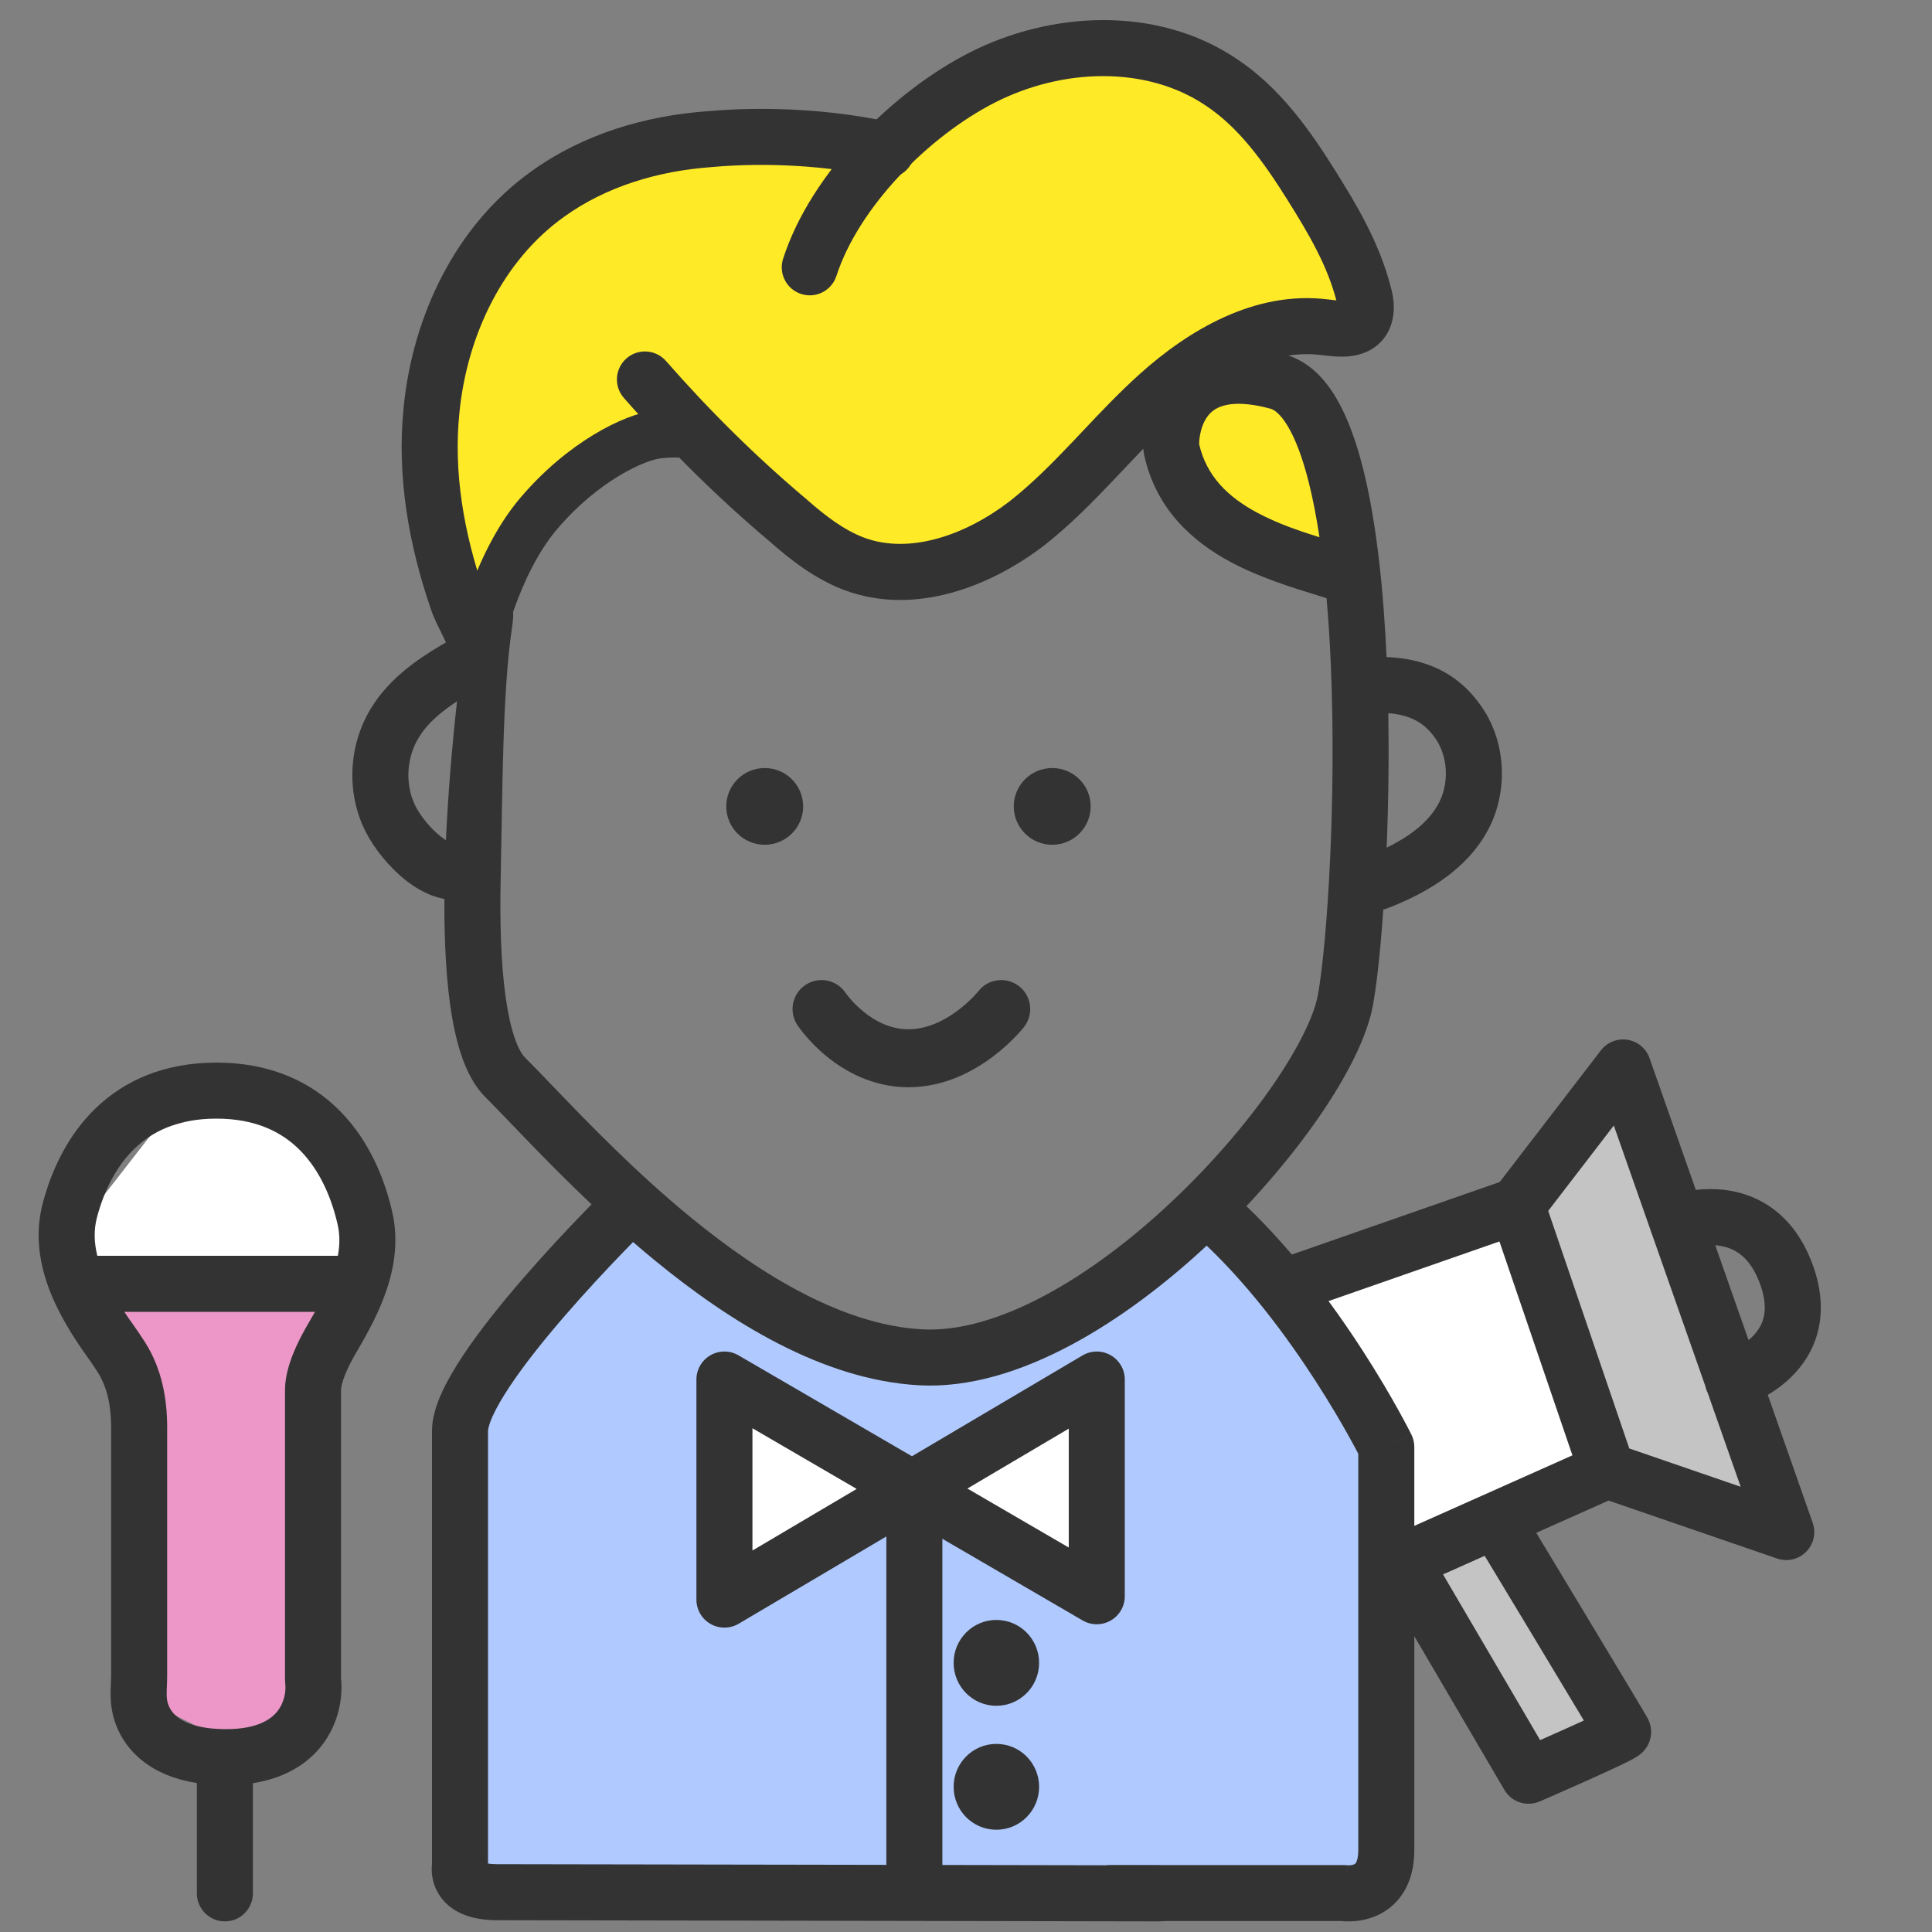
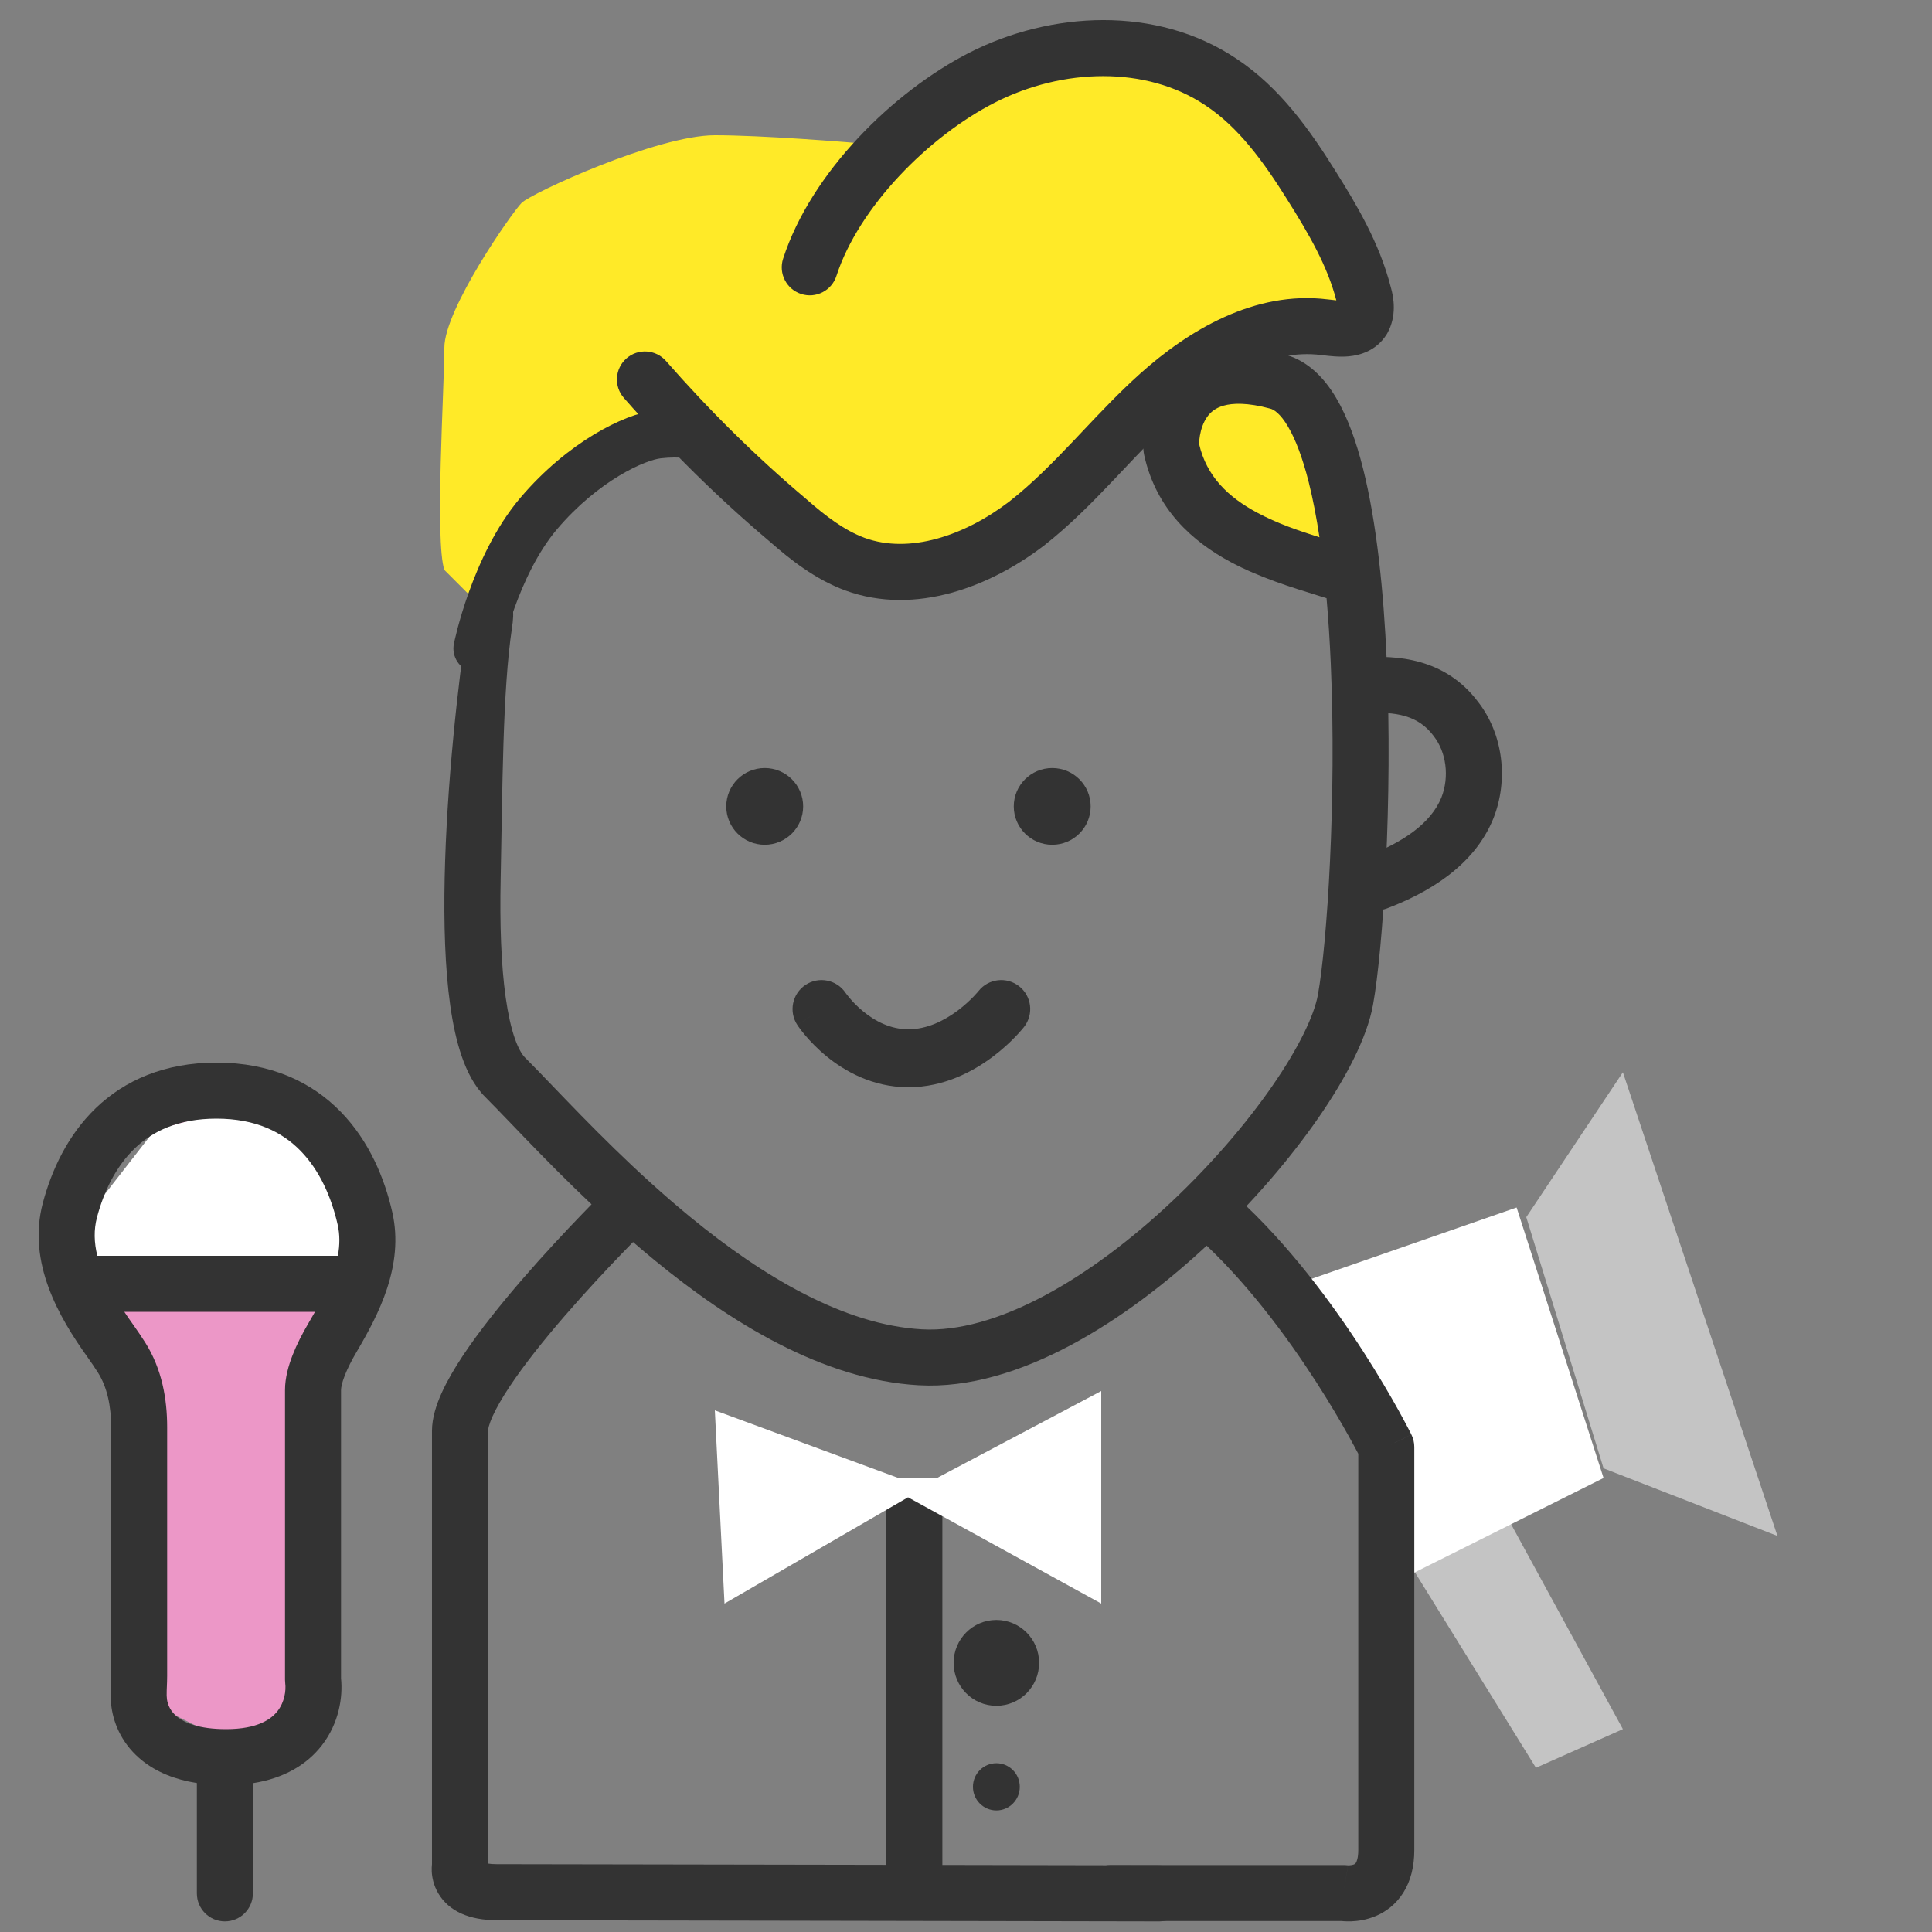
<svg xmlns="http://www.w3.org/2000/svg" width="69" height="69" viewBox="0 0 69 69" fill="none">
  <rect x="0" y="0" width="69" height="69" fill="#808080" stroke="none" />
  <g clip-path="url(#clip0)">
    <path d="M6.555 39.675L4.14 42.435L3.45 45.54L5.175 50.025V55.545L5.865 61.065L9.315 62.79L11.385 59.34L10.695 50.025L13.11 46.575V42.435L10.695 39.675H6.555Z" fill="#EC97C7" />
    <path d="M5.52 40.365L3.105 43.47V45.885L12.765 46.23L13.8 45.195L12.765 41.4L9.315 39.33L5.52 40.365Z" fill="white" />
    <path d="M53.82 54.165L50.37 55.89L54.855 63.135L57.96 61.755L53.82 54.165Z" fill="#C4C4C4" />
    <path d="M54.165 43.125L46.23 45.885L48.99 51.405L49.68 56.58L57.27 52.785L54.165 43.125Z" fill="white" />
-     <path d="M22.425 43.47L16.905 50.025C16.675 55.43 16.284 66.309 16.56 66.585C16.836 66.861 17.135 67.39 17.25 67.62L47.61 67.965L49.335 67.62V52.095L47.265 48.3L43.125 43.125L38.985 46.23C37.49 46.805 34.431 48.024 34.155 48.3C33.879 48.576 31.97 48.185 31.05 47.955C29.325 47.15 25.737 45.471 25.185 45.195C24.633 44.919 23.115 43.93 22.425 43.47Z" fill="#B0CAFF" />
    <path d="M15.87 12.42C15.87 13.8 15.525 19.32 15.87 20.355L16.905 21.39C17.181 21.666 17.94 20.355 18.285 19.665L20.01 16.905L24.15 15.525C24.955 16.1 26.772 17.388 27.6 17.94C28.428 18.492 29.555 19.55 30.015 20.01C31.395 19.895 34.293 19.734 34.845 20.01C35.397 20.286 37.605 18.055 38.64 16.905L44.505 11.73H47.265C47.541 11.73 48.3 10.81 48.645 10.35C48.185 9.315 47.265 7.176 47.265 6.9C47.265 6.555 44.85 3.795 44.505 3.45C44.16 3.105 41.745 2.415 41.4 2.07C41.124 1.794 37.605 2.185 35.88 2.415L31.395 5.175C30.13 5.06 27.186 4.83 25.53 4.83C23.46 4.83 18.975 6.9 18.63 7.245C18.285 7.59 15.87 11.04 15.87 12.42Z" fill="#FFEA28" />
    <path fill-rule="evenodd" clip-rule="evenodd" d="M23.125 43.84C23.125 43.84 23.125 43.84 23.125 43.84L23.122 43.843L23.11 43.855L23.062 43.902C23.02 43.944 22.957 44.007 22.876 44.087C22.716 44.249 22.485 44.483 22.209 44.77C21.654 45.345 20.918 46.132 20.183 46.98C19.445 47.832 18.727 48.727 18.199 49.523C17.935 49.921 17.732 50.275 17.598 50.57C17.456 50.884 17.429 51.053 17.429 51.106V66.556C17.499 66.568 17.6 66.578 17.744 66.578C18.507 66.578 24.422 66.589 30.145 66.599L41.401 66.62L41.402 66.62C41.402 66.62 41.402 66.62 41.4 67.62C41.398 68.621 41.398 68.621 41.398 68.621L41.397 68.621L30.142 68.6C24.417 68.59 18.504 68.579 17.744 68.579C16.787 68.579 16.041 68.275 15.654 67.622C15.481 67.33 15.43 67.043 15.42 66.839C15.415 66.736 15.421 66.647 15.428 66.579C15.428 66.578 15.428 66.577 15.428 66.576V51.106C15.428 50.633 15.589 50.157 15.775 49.745C15.969 49.317 16.234 48.865 16.532 48.416C17.128 47.518 17.909 46.55 18.67 45.67C19.435 44.787 20.198 43.973 20.768 43.382C21.053 43.085 21.291 42.844 21.458 42.676C21.542 42.592 21.608 42.526 21.653 42.481L21.706 42.429L21.72 42.416L21.724 42.411C21.725 42.411 21.725 42.41 22.425 43.125L21.725 42.41C22.12 42.024 22.753 42.03 23.14 42.425C23.526 42.82 23.52 43.453 23.125 43.84ZM16.429 66.645C17.111 66.645 17.328 66.645 17.397 66.645C17.397 66.645 17.397 66.645 17.397 66.645L16.429 66.645ZM17.405 66.862C17.405 66.862 17.406 66.862 17.405 66.862V66.862ZM17.294 66.513C17.294 66.512 17.301 66.515 17.311 66.523C17.298 66.517 17.293 66.513 17.294 66.513ZM41.4 67.62L41.398 68.621C41.95 68.622 42.4 68.174 42.401 67.622C42.402 67.069 41.954 66.621 41.402 66.62L41.4 67.62Z" fill="#333333" />
    <path fill-rule="evenodd" clip-rule="evenodd" d="M31.655 67.609V53.274H33.656V67.609H31.655Z" fill="#333333" />
    <path fill-rule="evenodd" clip-rule="evenodd" d="M42.729 42.798C43.1 42.389 43.733 42.358 44.142 42.729C46.027 44.438 47.592 46.572 48.676 48.251C49.221 49.096 49.651 49.837 49.946 50.367C50.093 50.633 50.207 50.847 50.285 50.996C50.324 51.07 50.353 51.128 50.374 51.169L50.398 51.215L50.404 51.228L50.407 51.233C50.407 51.234 50.407 51.234 49.51 51.678C50.511 51.678 50.511 51.678 50.511 51.678V66.073C50.511 66.66 50.384 67.174 50.119 67.595C49.851 68.021 49.488 68.28 49.139 68.428C48.803 68.571 48.482 68.611 48.261 68.619C48.147 68.623 48.05 68.619 47.977 68.614C47.96 68.612 47.944 68.611 47.929 68.609H39.675C39.123 68.609 38.675 68.162 38.675 67.609C38.675 67.056 39.123 66.609 39.675 66.609H47.986C48.032 66.609 48.078 66.612 48.123 66.618C48.124 66.618 48.125 66.618 48.126 66.618C48.137 66.619 48.159 66.62 48.188 66.619C48.252 66.617 48.313 66.605 48.357 66.587C48.39 66.573 48.407 66.558 48.425 66.53C48.446 66.497 48.51 66.374 48.51 66.073V51.92C48.439 51.785 48.334 51.587 48.196 51.339C47.919 50.839 47.511 50.137 46.994 49.336C45.955 47.725 44.499 45.754 42.798 44.211C42.389 43.84 42.358 43.207 42.729 42.798ZM48.138 66.62C48.138 66.62 48.138 66.62 48.138 66.62V66.62ZM48.141 66.621C48.142 66.621 48.141 66.621 48.141 66.621V66.621ZM47.986 67.609C48.142 66.621 48.142 66.621 48.141 66.621C48.142 66.621 48.142 66.621 48.142 66.621L47.986 67.609ZM49.51 51.678L50.511 51.678C50.511 51.524 50.475 51.372 50.407 51.234L49.51 51.678Z" fill="#333333" />
    <path d="M44.85 12.42L41.4 14.49H41.055L43.815 18.63L47.61 20.355L46.575 15.18L44.85 12.42Z" fill="#FFEA28" />
    <path fill-rule="evenodd" clip-rule="evenodd" d="M51.188 26.268C50.666 25.573 49.867 25.38 48.704 25.488C48.154 25.54 47.666 25.136 47.614 24.586C47.563 24.036 47.967 23.548 48.517 23.496C49.922 23.365 51.629 23.531 52.781 25.057C53.699 26.231 53.874 27.872 53.336 29.228L53.333 29.235L53.333 29.235C52.632 30.963 50.943 31.908 49.534 32.444C49.018 32.641 48.44 32.382 48.243 31.865C48.047 31.349 48.306 30.771 48.822 30.574C50.102 30.087 51.102 29.407 51.477 28.486C51.773 27.739 51.651 26.857 51.201 26.286C51.197 26.28 51.192 26.274 51.188 26.268Z" fill="#333333" />
-     <path fill-rule="evenodd" clip-rule="evenodd" d="M31.449 6.337C29.558 5.911 27.362 5.794 25.423 5.966L25.407 5.968C23.484 6.108 21.641 6.667 20.151 7.739L20.147 7.742C17.982 9.285 16.685 11.943 16.408 14.736L16.408 14.739C16.188 16.873 16.57 19.042 17.285 21.117C17.288 21.127 17.291 21.137 17.295 21.146C17.326 21.247 17.383 21.362 17.477 21.551C17.518 21.634 17.567 21.732 17.624 21.85C17.754 22.118 17.997 22.623 17.997 23.129C17.997 23.35 17.965 23.6 17.852 23.847C17.733 24.107 17.558 24.286 17.391 24.412C17.25 24.517 17.099 24.594 17.016 24.636L16.987 24.65C16.897 24.696 16.835 24.727 16.767 24.768L16.762 24.771C15.981 25.238 15.351 25.709 14.976 26.309L14.973 26.314C14.524 27.025 14.462 27.964 14.8 28.709L14.804 28.718C14.92 28.981 15.225 29.424 15.607 29.764C16.034 30.144 16.253 30.136 16.258 30.136C16.795 30.009 17.334 30.341 17.462 30.879C17.589 31.416 17.257 31.956 16.719 32.083C15.703 32.324 14.802 31.726 14.277 31.259C13.704 30.749 13.219 30.081 12.975 29.531C12.359 28.169 12.477 26.521 13.28 25.247C13.921 24.223 14.903 23.551 15.734 23.055C15.802 23.014 15.867 22.977 15.926 22.946C15.899 22.881 15.864 22.807 15.823 22.722C15.791 22.655 15.758 22.588 15.721 22.516L15.717 22.508C15.681 22.434 15.641 22.354 15.603 22.275C15.532 22.127 15.448 21.944 15.389 21.756C14.612 19.498 14.16 17.034 14.417 14.536C14.738 11.307 16.249 8.064 18.984 6.114C20.838 4.78 23.056 4.134 25.253 3.973C27.377 3.785 29.779 3.909 31.89 4.385C32.429 4.507 32.767 5.043 32.645 5.582C32.524 6.121 31.988 6.459 31.449 6.337Z" fill="#333333" />
    <path fill-rule="evenodd" clip-rule="evenodd" d="M43.038 3.754C40.93 2.347 37.953 2.429 35.531 3.663C33.165 4.869 30.668 7.397 29.872 9.856C29.702 10.381 29.138 10.67 28.612 10.499C28.087 10.329 27.798 9.765 27.968 9.24C28.966 6.156 31.908 3.264 34.622 1.88L34.622 1.88C37.519 0.405 41.293 0.185 44.146 2.088C45.713 3.119 46.794 4.667 47.669 6.065C48.442 7.293 49.266 8.671 49.669 10.247C49.783 10.64 49.888 11.285 49.55 11.898C49.54 11.916 49.529 11.935 49.517 11.953C49.15 12.528 48.574 12.69 48.167 12.727C47.827 12.758 47.467 12.714 47.246 12.687C47.223 12.684 47.201 12.682 47.181 12.679L47.176 12.679C45.433 12.462 43.626 13.425 42.05 14.839C41.384 15.438 40.77 16.087 40.124 16.77C40.011 16.89 39.896 17.011 39.78 17.133C39.019 17.934 38.206 18.764 37.277 19.491L37.268 19.497C35.419 20.911 32.722 22.012 30.191 21.088L30.187 21.087C29.114 20.69 28.225 19.987 27.49 19.34C25.629 17.771 23.893 16.052 22.281 14.212C21.917 13.797 21.958 13.165 22.374 12.8C22.789 12.436 23.421 12.478 23.786 12.893C25.338 14.665 27.006 16.316 28.788 17.817C28.794 17.822 28.799 17.827 28.805 17.832C29.503 18.447 30.165 18.944 30.879 19.209C32.47 19.789 34.433 19.145 36.048 17.911C36.85 17.283 37.575 16.549 38.33 15.755C38.439 15.64 38.549 15.523 38.66 15.406C39.303 14.725 39.981 14.008 40.714 13.35C42.425 11.814 44.801 10.368 47.42 10.693C47.442 10.695 47.463 10.698 47.484 10.7C47.575 10.711 47.651 10.72 47.726 10.727C47.407 9.492 46.745 8.355 45.974 7.129L45.973 7.127C45.114 5.755 44.224 4.534 43.044 3.758L43.038 3.754L43.038 3.754Z" fill="#333333" />
    <path fill-rule="evenodd" clip-rule="evenodd" d="M24.434 16.352C24.235 16.336 23.947 16.329 23.607 16.368L23.604 16.368C23.36 16.394 22.812 16.568 22.101 16.998C21.411 17.415 20.624 18.04 19.895 18.899C19.201 19.718 18.698 20.81 18.365 21.741C18.201 22.199 18.084 22.602 18.008 22.89C17.971 23.033 17.943 23.147 17.925 23.223C17.917 23.261 17.91 23.29 17.907 23.308L17.902 23.328L17.902 23.331C17.807 23.798 17.352 24.099 16.885 24.005C16.418 23.91 16.116 23.455 16.211 22.988L17.056 23.16C16.211 22.988 16.211 22.989 16.211 22.988L16.211 22.987L16.212 22.984L16.214 22.975L16.22 22.944C16.226 22.918 16.234 22.882 16.245 22.835C16.266 22.743 16.298 22.612 16.34 22.449C16.426 22.125 16.557 21.673 16.741 21.16C17.103 20.149 17.69 18.832 18.58 17.783C19.436 16.775 20.367 16.03 21.208 15.521C22.028 15.026 22.824 14.718 23.417 14.653M24.434 16.352C24.534 16.359 24.609 16.369 24.657 16.376L24.434 16.352ZM24.657 16.376C24.68 16.38 24.697 16.383 24.705 16.384L24.657 16.376ZM24.705 16.384L24.712 16.385L24.705 16.384ZM24.708 16.384L24.709 16.385L24.711 16.385C24.712 16.385 24.712 16.385 24.712 16.385" fill="#333333" />
    <path d="M25.875 57.27L25.53 50.37L32.085 52.785H33.465L39.33 49.68V57.27L32.43 53.475L25.875 57.27Z" fill="white" />
-     <path fill-rule="evenodd" clip-rule="evenodd" d="M25.373 48.402C25.684 48.224 26.066 48.224 26.375 48.405L32.569 52.009L38.661 48.408C38.971 48.225 39.354 48.222 39.666 48.4C39.978 48.578 40.171 48.91 40.171 49.269V57.009C40.171 57.367 39.98 57.698 39.669 57.876C39.359 58.055 38.977 58.054 38.667 57.874L32.577 54.329L26.381 57.991C26.072 58.173 25.688 58.176 25.376 57.998C25.064 57.82 24.872 57.489 24.872 57.129V49.269C24.872 48.911 25.063 48.581 25.373 48.402ZM30.595 53.176L26.873 51.009V55.376L30.595 53.176ZM34.55 53.162L38.17 55.269V51.023L34.55 53.162Z" fill="#333333" />
    <path d="M35.585 60.231C36.047 60.231 36.421 59.853 36.421 59.388C36.421 58.922 36.047 58.545 35.585 58.545C35.122 58.545 34.748 58.922 34.748 59.388C34.748 59.853 35.122 60.231 35.585 60.231Z" fill="#333333" />
    <path fill-rule="evenodd" clip-rule="evenodd" d="M35.584 59.235C35.508 59.235 35.438 59.298 35.438 59.388C35.438 59.477 35.508 59.541 35.584 59.541C35.66 59.541 35.731 59.477 35.731 59.388C35.731 59.298 35.66 59.235 35.584 59.235ZM34.058 59.388C34.058 58.546 34.736 57.855 35.584 57.855C36.433 57.855 37.111 58.546 37.111 59.388C37.111 60.23 36.433 60.921 35.584 60.921C34.736 60.921 34.058 60.23 34.058 59.388Z" fill="#333333" />
    <path d="M35.585 64.658C36.047 64.658 36.421 64.281 36.421 63.815C36.421 63.349 36.047 62.972 35.585 62.972C35.122 62.972 34.748 63.349 34.748 63.815C34.748 64.281 35.122 64.658 35.585 64.658Z" fill="#333333" />
-     <path fill-rule="evenodd" clip-rule="evenodd" d="M35.584 63.662C35.508 63.662 35.438 63.725 35.438 63.815C35.438 63.904 35.508 63.968 35.584 63.968C35.66 63.968 35.731 63.904 35.731 63.815C35.731 63.725 35.66 63.662 35.584 63.662ZM34.058 63.815C34.058 62.973 34.736 62.282 35.584 62.282C36.433 62.282 37.111 62.973 37.111 63.815C37.111 64.657 36.433 65.348 35.584 65.348C34.736 65.348 34.058 64.657 34.058 63.815Z" fill="#333333" />
    <path d="M57.96 38.295L54.51 43.47L57.27 52.44L63.48 54.855L57.96 38.295Z" fill="#C4C4C4" />
-     <path fill-rule="evenodd" clip-rule="evenodd" d="M58.126 37.135C58.489 37.193 58.79 37.445 58.912 37.791L60.565 42.497C60.854 42.464 61.195 42.451 61.561 42.493C62.117 42.555 62.747 42.743 63.332 43.179C63.922 43.619 64.407 44.267 64.734 45.155C65.063 46.048 65.106 46.861 64.918 47.579C64.732 48.291 64.34 48.829 63.932 49.218C63.667 49.471 63.387 49.667 63.135 49.817L64.739 54.385C64.867 54.747 64.775 55.149 64.505 55.421C64.235 55.694 63.833 55.787 63.47 55.662L57.448 53.592L54.866 54.744L54.988 54.946C55.411 55.648 55.976 56.584 56.542 57.524C57.108 58.463 57.676 59.406 58.104 60.12C58.318 60.477 58.497 60.778 58.625 60.992C58.688 61.099 58.74 61.187 58.777 61.251C58.795 61.282 58.812 61.311 58.825 61.334C58.831 61.346 58.839 61.361 58.848 61.376L58.855 61.391C58.856 61.393 58.858 61.395 58.859 61.398C58.861 61.403 58.864 61.408 58.866 61.413L58.867 61.413C58.869 61.419 58.895 61.471 58.918 61.539C59.05 61.94 58.891 62.258 58.836 62.355C58.768 62.473 58.692 62.55 58.66 62.581C58.59 62.65 58.522 62.697 58.495 62.715C58.431 62.758 58.361 62.798 58.309 62.826C58.195 62.888 58.046 62.961 57.885 63.038C57.558 63.195 57.126 63.392 56.7 63.583C56.273 63.775 55.845 63.963 55.524 64.104C55.364 64.174 55.23 64.232 55.137 64.273L55.028 64.321L54.999 64.333L54.991 64.336L54.989 64.337L54.989 64.337L54.989 64.338L54.591 63.419L54.989 64.338C54.525 64.538 53.983 64.362 53.728 63.925L49.245 56.276C49.101 56.031 49.069 55.735 49.156 55.465C49.243 55.194 49.441 54.972 49.701 54.856L56.158 51.976L53.551 44.338L46.732 46.717C46.211 46.899 45.64 46.623 45.458 46.102C45.276 45.58 45.552 45.01 46.073 44.828L53.561 42.215L57.175 37.513C57.398 37.222 57.764 37.077 58.126 37.135ZM60.904 49.501C60.909 49.526 60.915 49.551 60.922 49.576C60.94 49.636 60.963 49.694 60.99 49.748L62.167 53.099L58.189 51.731L55.293 43.246L57.636 40.197L58.942 43.915C58.951 43.952 58.963 43.988 58.977 44.024C58.983 44.04 58.99 44.056 58.997 44.072L60.904 49.501ZM62.449 47.861C62.484 47.832 62.519 47.801 62.552 47.769C62.757 47.574 62.911 47.346 62.982 47.073C63.052 46.806 63.065 46.414 62.856 45.846C62.645 45.274 62.376 44.962 62.136 44.783C61.892 44.602 61.618 44.513 61.337 44.481C61.311 44.478 61.285 44.476 61.259 44.474L62.449 47.861ZM55.005 62.147C55.271 62.029 55.577 61.894 55.881 61.757C56.118 61.651 56.352 61.545 56.566 61.447L56.387 61.149C55.961 60.437 55.394 59.496 54.828 58.556C54.263 57.618 53.698 56.681 53.275 55.98L53.024 55.565L51.537 56.229L55.005 62.147Z" fill="#333333" />
    <path fill-rule="evenodd" clip-rule="evenodd" d="M4.809 41.017C4.145 41.656 3.713 42.538 3.464 43.475C3.346 43.919 3.359 44.377 3.476 44.85H12.066C12.138 44.466 12.141 44.095 12.058 43.732C11.834 42.75 11.414 41.8 10.74 41.107C10.091 40.44 9.151 39.951 7.73 39.951C6.368 39.951 5.451 40.399 4.809 41.017ZM4.744 47.292C4.638 47.144 4.536 46.997 4.44 46.851H11.25C11.175 46.985 11.097 47.12 11.016 47.258C10.802 47.622 10.6 48.012 10.449 48.399C10.303 48.774 10.179 49.209 10.179 49.645V59.995C10.179 60.037 10.182 60.078 10.187 60.12C10.219 60.376 10.165 60.785 9.914 61.108C9.698 61.387 9.216 61.755 8.075 61.755C7.095 61.755 6.589 61.521 6.336 61.321C6.088 61.124 5.991 60.889 5.963 60.69C5.952 60.613 5.949 60.517 5.954 60.372C5.955 60.339 5.957 60.296 5.959 60.248V60.248V60.248L5.959 60.248C5.964 60.13 5.97 59.978 5.97 59.85V50.974C5.97 49.986 5.791 48.899 5.183 47.942C5.053 47.738 4.907 47.521 4.744 47.292ZM3.422 39.575C4.452 38.584 5.872 37.95 7.73 37.95C9.676 37.95 11.138 38.646 12.174 39.712C13.185 40.751 13.734 42.08 14.009 43.286C14.448 45.207 13.502 46.979 12.741 48.273C12.56 48.58 12.413 48.87 12.313 49.126C12.209 49.394 12.18 49.563 12.18 49.645V59.94C12.247 60.601 12.115 61.534 11.496 62.333C10.964 63.02 10.148 63.51 9.032 63.685V67.62C9.032 68.173 8.584 68.621 8.031 68.621C7.479 68.621 7.031 68.173 7.031 67.62V63.68C6.236 63.556 5.593 63.284 5.094 62.89C4.388 62.332 4.07 61.604 3.981 60.968C3.947 60.721 3.948 60.491 3.954 60.31C3.956 60.225 3.959 60.158 3.962 60.099L3.962 60.099C3.966 60.01 3.969 59.938 3.969 59.85V50.974C3.969 50.207 3.827 49.54 3.494 49.015C3.384 48.842 3.258 48.654 3.115 48.455C2.123 47.065 0.961 45.103 1.53 42.961C1.84 41.796 2.415 40.544 3.422 39.575Z" fill="#333333" />
-     <path fill-rule="evenodd" clip-rule="evenodd" d="M30.2 35.461C29.883 34.988 29.244 34.86 28.769 35.175C28.292 35.49 28.162 36.133 28.478 36.609L29.34 36.037C28.478 36.609 28.478 36.609 28.478 36.61L28.479 36.61L28.48 36.612L28.482 36.615L28.488 36.625C28.493 36.632 28.499 36.64 28.506 36.65C28.52 36.67 28.539 36.697 28.563 36.729C28.61 36.793 28.677 36.88 28.763 36.981C28.933 37.181 29.183 37.448 29.507 37.715C30.149 38.243 31.151 38.83 32.445 38.83C33.727 38.83 34.772 38.253 35.45 37.744C35.797 37.484 36.07 37.226 36.258 37.031C36.353 36.933 36.427 36.849 36.48 36.788C36.507 36.757 36.528 36.732 36.544 36.712L36.563 36.689L36.57 36.68L36.572 36.677L36.573 36.676L36.574 36.675C36.574 36.675 36.574 36.675 35.758 36.037L36.574 36.675C36.926 36.224 36.846 35.574 36.396 35.222C35.947 34.871 35.298 34.949 34.946 35.396L34.942 35.402C34.936 35.408 34.926 35.42 34.911 35.438C34.881 35.472 34.834 35.526 34.769 35.593C34.639 35.727 34.448 35.908 34.209 36.088C33.715 36.458 33.103 36.76 32.445 36.76C31.799 36.76 31.248 36.467 30.823 36.117C30.614 35.945 30.451 35.772 30.343 35.643C30.289 35.579 30.25 35.528 30.226 35.496C30.214 35.48 30.206 35.469 30.202 35.464C30.201 35.462 30.201 35.461 30.2 35.461C30.2 35.461 30.2 35.461 30.2 35.461Z" fill="#333333" />
+     <path fill-rule="evenodd" clip-rule="evenodd" d="M30.2 35.461C29.883 34.988 29.244 34.86 28.769 35.175C28.292 35.49 28.162 36.133 28.478 36.609L29.34 36.037C28.478 36.609 28.478 36.609 28.478 36.61L28.479 36.61L28.48 36.612L28.482 36.615L28.488 36.625C28.493 36.632 28.499 36.64 28.506 36.65C28.52 36.67 28.539 36.697 28.563 36.729C28.61 36.793 28.677 36.88 28.763 36.981C28.933 37.181 29.183 37.448 29.507 37.715C30.149 38.243 31.151 38.83 32.445 38.83C33.727 38.83 34.772 38.253 35.45 37.744C35.797 37.484 36.07 37.226 36.258 37.031C36.353 36.933 36.427 36.849 36.48 36.788C36.507 36.757 36.528 36.732 36.544 36.712L36.563 36.689L36.57 36.68L36.572 36.677L36.573 36.676L36.574 36.675C36.574 36.675 36.574 36.675 35.758 36.037L36.574 36.675C36.926 36.224 36.846 35.574 36.396 35.222C35.947 34.871 35.298 34.949 34.946 35.396L34.942 35.402C34.936 35.408 34.926 35.42 34.911 35.438C34.881 35.472 34.834 35.526 34.769 35.593C34.639 35.727 34.448 35.908 34.209 36.088C33.715 36.458 33.103 36.76 32.445 36.76C31.799 36.76 31.248 36.467 30.823 36.117C30.614 35.945 30.451 35.772 30.343 35.643C30.289 35.579 30.25 35.528 30.226 35.496C30.201 35.462 30.201 35.461 30.2 35.461C30.2 35.461 30.2 35.461 30.2 35.461Z" fill="#333333" />
    <path d="M27.311 30.17C28.069 30.17 28.684 29.557 28.684 28.8C28.684 28.044 28.069 27.43 27.311 27.43C26.552 27.43 25.938 28.044 25.938 28.8C25.938 29.557 26.552 30.17 27.311 30.17Z" fill="#333333" />
    <path d="M37.579 30.17C38.338 30.17 38.952 29.557 38.952 28.8C38.952 28.044 38.338 27.43 37.579 27.43C36.821 27.43 36.206 28.044 36.206 28.8C36.206 29.557 36.821 30.17 37.579 30.17Z" fill="#333333" />
    <path fill-rule="evenodd" clip-rule="evenodd" d="M43.162 12.56C43.925 12.346 44.834 12.374 45.9 12.665C46.731 12.892 47.313 13.525 47.719 14.21C48.131 14.905 48.442 15.783 48.682 16.739C49.165 18.658 49.417 21.108 49.526 23.591C49.743 28.552 49.399 33.893 49.036 35.889C48.825 37.053 48.077 38.49 47.085 39.924C46.072 41.386 44.732 42.949 43.218 44.374C41.705 45.797 39.995 47.107 38.237 48.043C36.489 48.974 34.62 49.575 32.816 49.474C29.378 49.283 26.063 47.208 23.397 45.023C21.308 43.311 19.493 41.42 18.247 40.122C17.893 39.754 17.585 39.433 17.329 39.178C16.937 38.786 16.677 38.264 16.494 37.735C16.306 37.195 16.174 36.572 16.08 35.908C15.893 34.581 15.846 32.985 15.881 31.342C15.951 28.05 16.353 24.435 16.702 22.107C16.784 21.561 17.294 21.184 17.84 21.266C18.387 21.348 18.367 21.878 18.285 22.425C17.944 24.697 17.949 28.202 17.881 31.385C17.847 32.979 17.895 34.453 18.061 35.629C18.145 36.216 18.253 36.703 18.384 37.08C18.519 37.468 18.654 37.672 18.744 37.763C19.035 38.054 19.37 38.402 19.744 38.792C20.992 40.09 22.682 41.849 24.666 43.475C27.261 45.602 30.155 47.322 32.927 47.476C34.229 47.549 35.724 47.114 37.296 46.277C38.859 45.445 40.426 44.253 41.846 42.917C43.264 41.582 44.512 40.125 45.44 38.785C46.388 37.415 46.934 36.265 47.068 35.531C47.395 33.732 47.74 28.551 47.527 23.679C47.492 22.888 47.443 22.111 47.377 21.364C47.272 21.331 47.163 21.298 47.049 21.262C46.144 20.983 44.98 20.623 43.957 20.075C42.598 19.347 41.295 18.198 40.865 16.262C40.807 15.999 40.817 15.597 40.884 15.21C40.956 14.791 41.118 14.251 41.468 13.75C41.831 13.232 42.38 12.78 43.162 12.56ZM47.124 19.188C47.017 18.479 46.891 17.82 46.742 17.227C46.524 16.362 46.272 15.692 45.998 15.231C45.718 14.76 45.492 14.628 45.374 14.596C44.542 14.369 44.018 14.398 43.703 14.487C43.405 14.57 43.229 14.724 43.108 14.897C42.975 15.087 42.895 15.324 42.855 15.551C42.821 15.749 42.83 15.861 42.827 15.861C42.827 15.861 42.826 15.86 42.825 15.857C43.091 17.01 43.855 17.75 44.902 18.311C45.613 18.692 46.371 18.951 47.124 19.188Z" fill="#333333" />
  </g>
  <defs>
    <clipPath id="clip0">
      <rect width="69" height="69" fill="white" />
    </clipPath>
  </defs>
</svg>